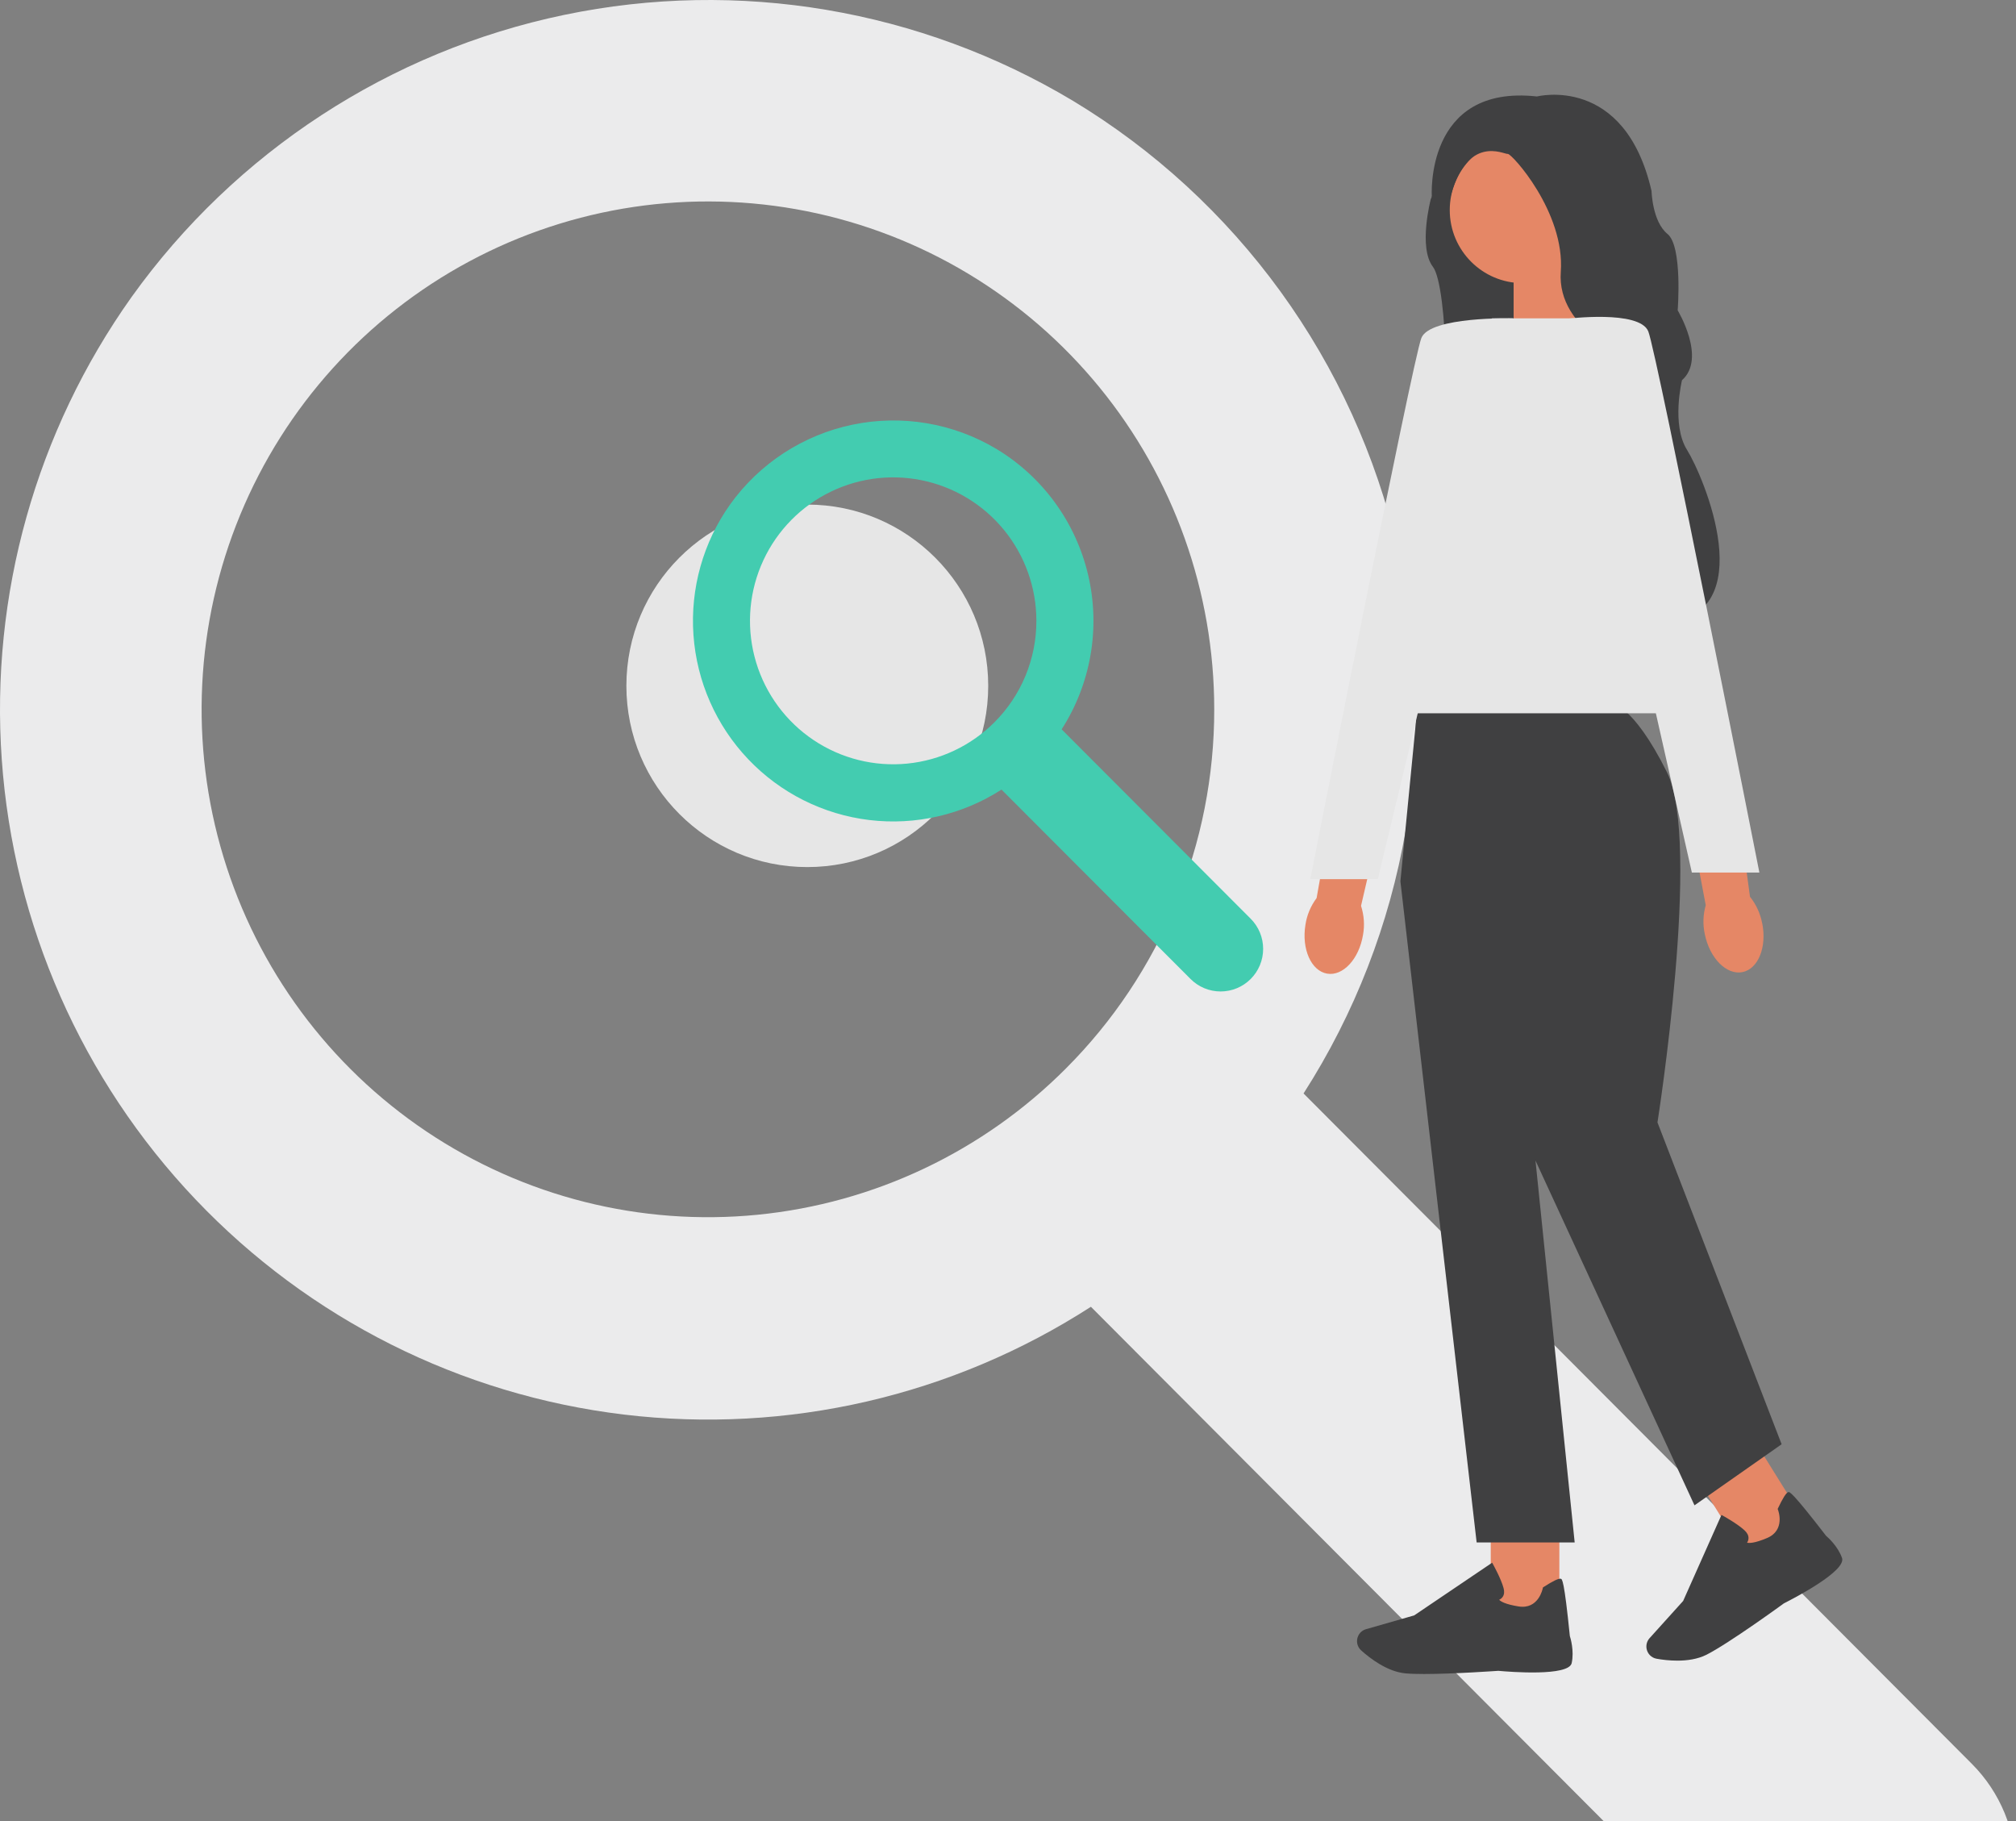
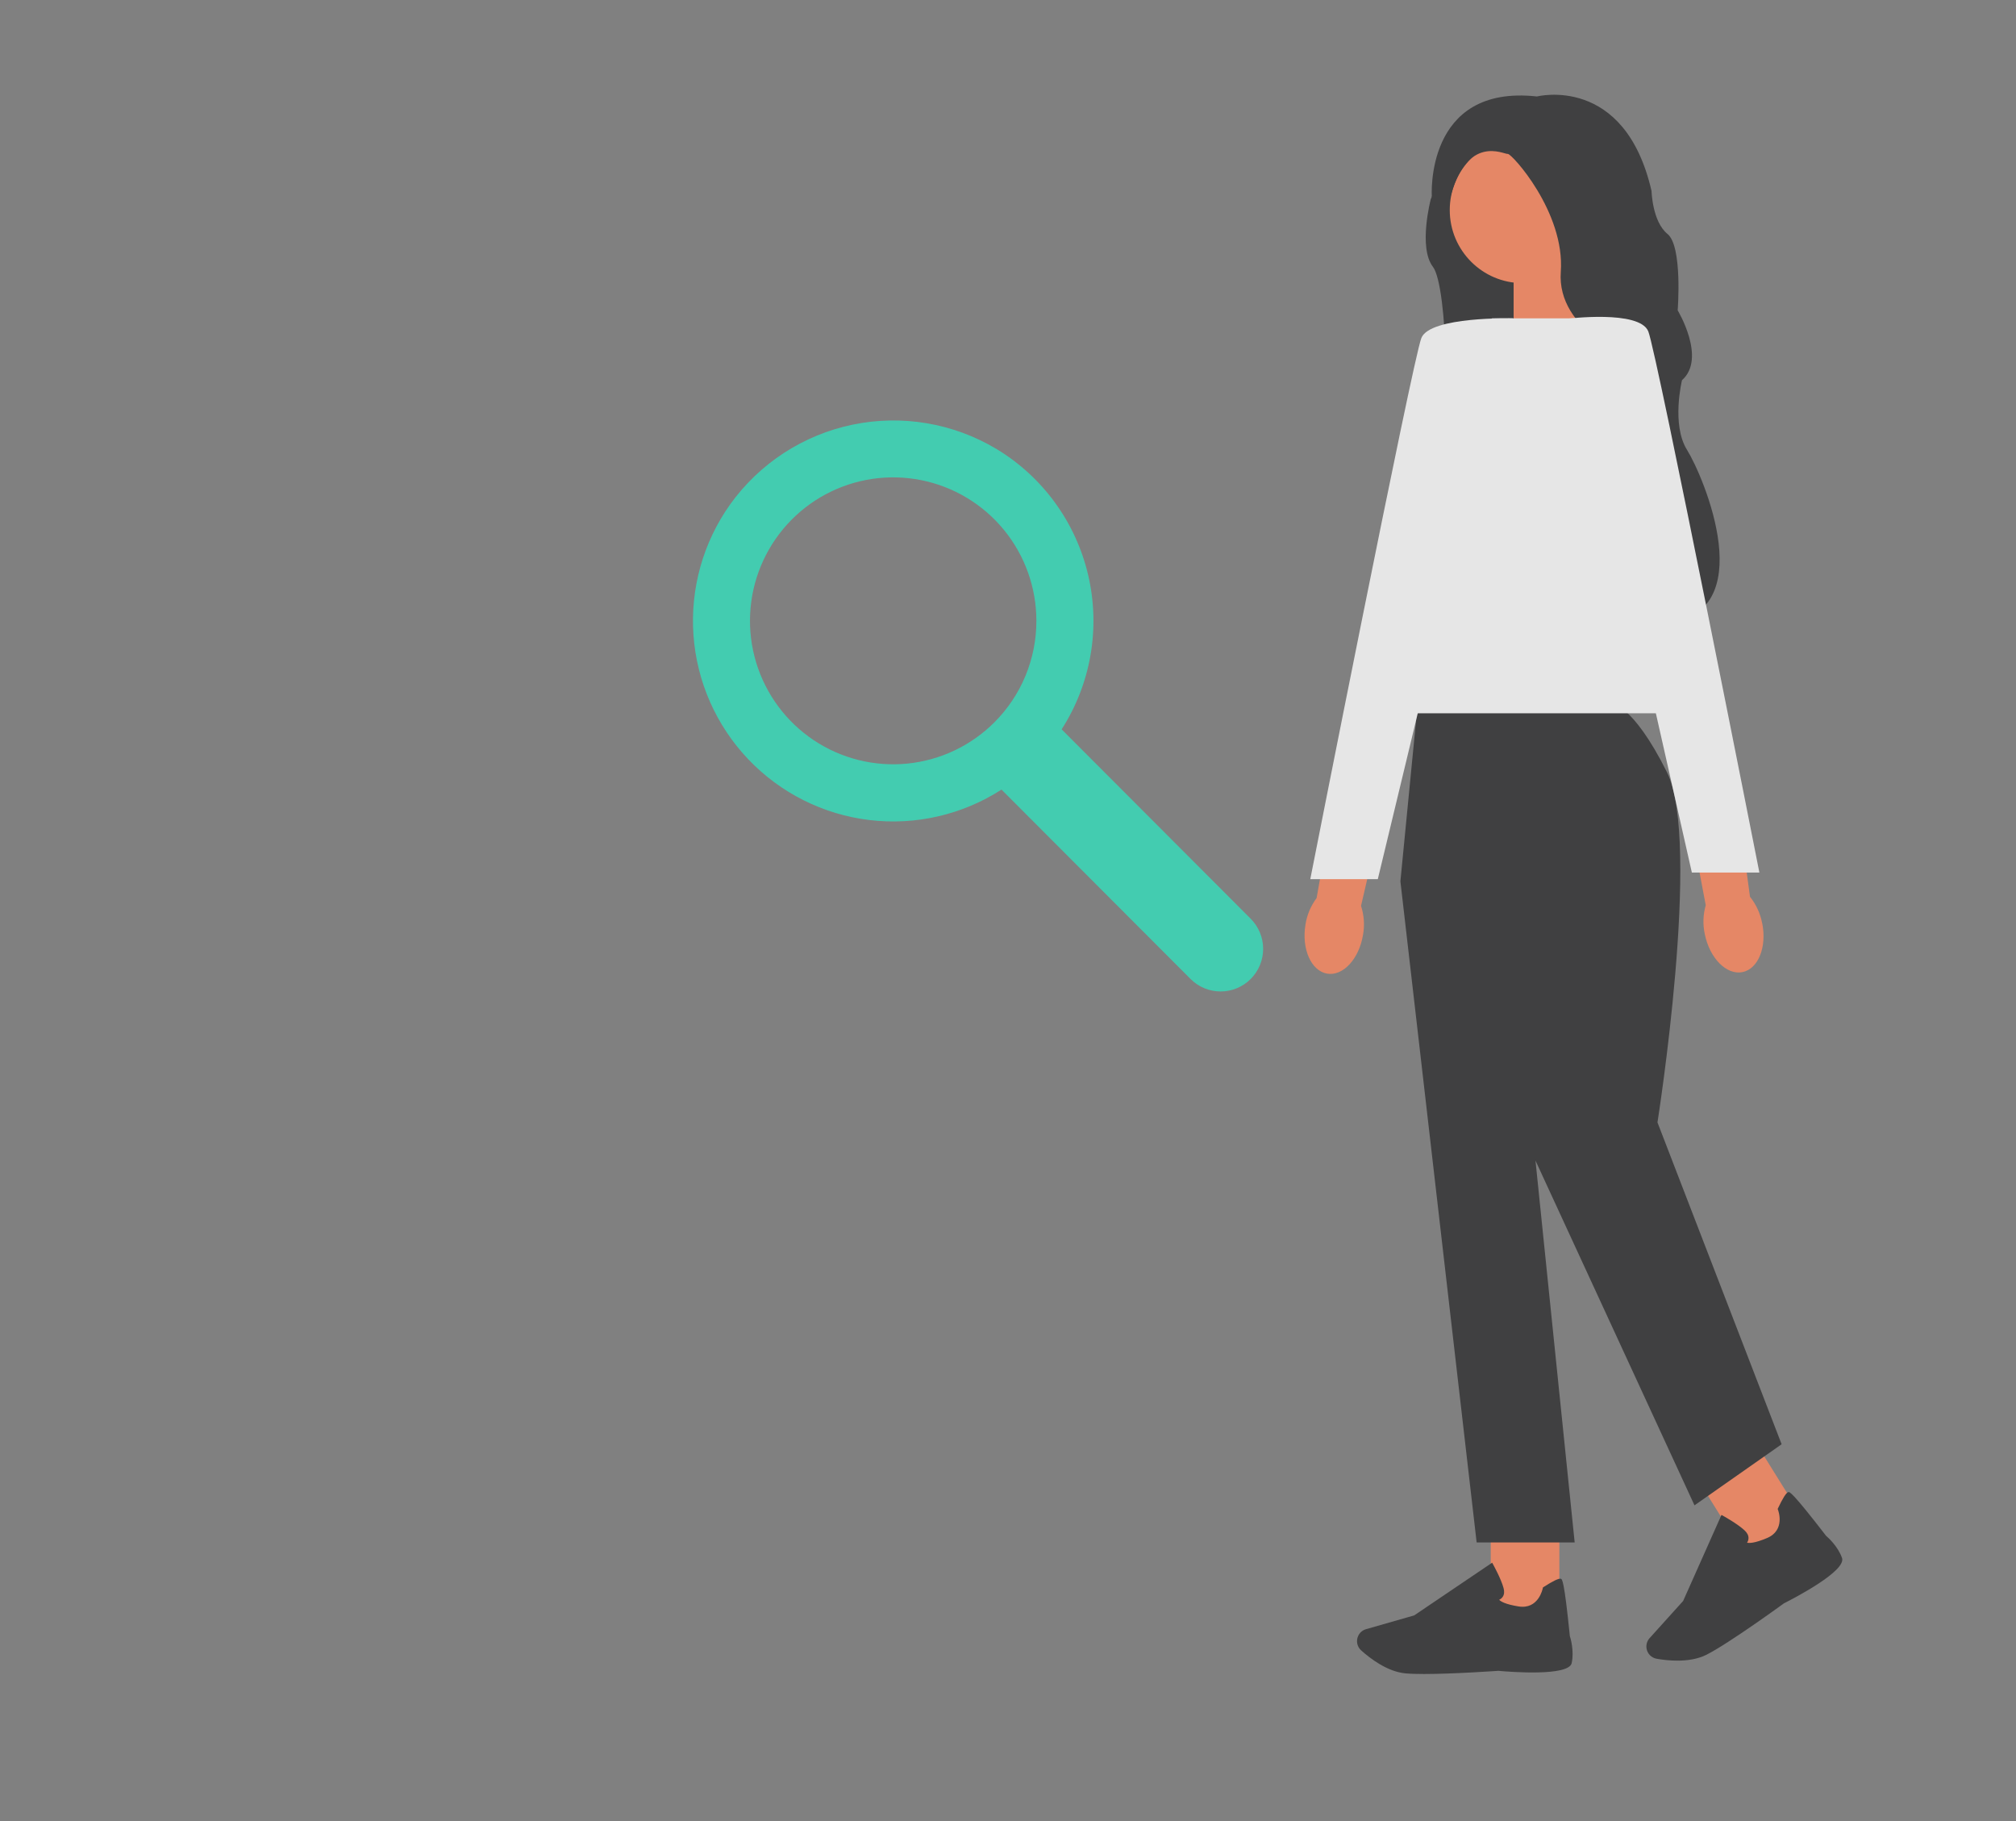
<svg xmlns="http://www.w3.org/2000/svg" width="383" height="346" viewBox="0 0 383 346" fill="none">
  <rect x="0" y="0" width="383" height="346" fill="#808080" stroke="none" />
  <g clip-path="url(#clip0_1128_639)">
    <path d="M374.644 335.099L247.648 207.721C257.382 192.535 263.979 175.542 267.047 157.752C270.114 139.961 269.59 121.734 265.506 104.15C261.422 86.566 253.861 69.983 243.27 55.384C232.68 40.785 219.276 28.466 203.852 19.158C174.808 1.756 140.308 -4.072 107.184 2.83C74.061 9.731 44.729 28.858 24.998 56.422C6.843 81.955 -1.877 113.034 0.338 144.317C2.553 175.599 15.564 205.13 37.135 227.833C58.706 250.537 87.488 264.993 118.534 268.717C149.58 272.442 180.95 265.202 207.251 248.242L334.247 375.62C339.605 380.988 346.869 384.002 354.443 384C362.016 383.998 369.278 380.979 374.634 375.608C379.989 370.236 382.998 362.952 383 355.356C383.002 347.76 379.996 340.474 374.644 335.099ZM202.508 202.967C186.773 218.75 166.068 228.572 143.921 230.761C121.774 232.949 99.556 227.367 81.053 214.966C62.549 202.566 48.905 184.114 42.445 162.754C35.985 141.394 37.108 118.449 45.625 97.827C54.141 77.206 69.522 60.183 89.148 49.661C108.774 39.139 131.431 35.768 153.257 40.123C175.083 44.477 194.729 56.288 208.847 73.542C222.964 90.796 230.681 112.426 230.681 134.747C230.697 147.419 228.216 159.969 223.382 171.677C218.547 183.384 211.453 194.018 202.508 202.967Z" fill="#EBEBEC" />
  </g>
  <path d="M274.436 31.276L271.817 37.839C271.817 37.839 269.405 47.025 272.23 50.689C275.054 54.353 275.681 82.402 272.65 84.475C269.611 86.548 311.134 65.268 311.134 65.268C311.134 65.268 294.923 27.612 294.649 27.474C294.374 27.337 283.752 24.017 283.752 24.017L274.445 31.267L274.436 31.276Z" fill="#404041" />
  <path d="M301.467 63.712L287.557 68.296V48.238H300.179L301.467 63.712Z" fill="#E58766" />
  <path d="M258.947 177.593C258.191 182.186 255.134 185.48 252.112 184.955C249.09 184.422 247.252 180.268 248.008 175.675C248.282 173.834 249.012 172.096 250.129 170.6L253.58 151.169L262.965 153.139L258.569 172.079C259.144 173.868 259.282 175.761 258.947 177.593Z" fill="#E58766" />
  <path d="M296.246 288.274H283.212V306.792H296.246V288.274Z" fill="#E58766" />
  <path d="M270.521 318C269.147 318 267.928 317.966 267.009 317.88C263.549 317.561 260.243 315.007 258.586 313.51C257.839 312.839 257.599 311.764 257.994 310.844C258.268 310.181 258.827 309.683 259.522 309.485L268.667 306.87L283.478 296.858L283.641 297.15C283.701 297.262 285.161 299.886 285.642 301.658C285.831 302.328 285.779 302.896 285.496 303.326C285.298 303.627 285.032 303.799 284.809 303.902C285.075 304.186 285.917 304.754 288.501 305.167C292.279 305.769 293.069 301.847 293.103 301.683L293.129 301.554L293.241 301.486C295.035 300.324 296.143 299.8 296.529 299.911C296.77 299.98 297.165 300.101 298.238 310.784C298.35 311.119 299.097 313.579 298.59 315.927C298.032 318.482 286.887 317.604 284.654 317.398C284.594 317.398 276.24 318 270.521 318Z" fill="#404041" />
  <path d="M333.341 273.715L322.281 280.624L332.064 296.338L343.124 289.428L333.341 273.715Z" fill="#E58766" />
  <path d="M318.656 315.463C317.128 315.463 315.72 315.282 314.724 315.101C313.736 314.929 312.972 314.147 312.809 313.157C312.697 312.443 312.903 311.73 313.384 311.196L319.764 304.126L327.045 287.784L327.346 287.947C327.457 288.007 330.076 289.461 331.424 290.708C331.939 291.181 332.197 291.689 332.18 292.205C332.18 292.566 332.034 292.858 331.905 293.056C332.283 293.151 333.296 293.194 335.709 292.17C339.229 290.682 337.838 286.932 337.77 286.769L337.718 286.648L337.778 286.528C338.688 284.593 339.349 283.552 339.736 283.449C339.976 283.38 340.38 283.277 346.931 291.766C347.197 291.99 349.138 293.675 349.945 295.946C350.821 298.415 340.895 303.576 338.903 304.582C338.843 304.634 328.453 312.194 324.195 314.344C322.503 315.196 320.502 315.463 318.673 315.463H318.656Z" fill="#404041" />
  <path d="M305.837 133.425H269.362L266.048 167.417L280.533 293.013H299.157L291.712 220.47L321.919 285.96L338.474 274.357L314.887 213.219C314.887 213.219 323.31 159.951 316.69 146.688C310.07 133.425 305.846 133.425 305.846 133.425H305.837Z" fill="#404041" />
  <path d="M323.98 135.498H260.664L283.427 60.469H308.671L323.98 135.498Z" fill="#E6E6E6" />
-   <path d="M287.411 60.477C287.411 60.477 271.689 60.065 270.032 64.21C268.375 68.356 248.927 167.013 248.927 167.013H261.755L287.411 60.477Z" fill="#E6E6E6" />
+   <path d="M287.411 60.477C287.411 60.477 271.689 60.065 270.032 64.21C268.375 68.356 248.927 167.013 248.927 167.013H261.755L287.411 60.477" fill="#E6E6E6" />
  <path d="M289.283 53.786C296.936 53.786 303.141 47.57 303.141 39.903C303.141 32.236 296.936 26.021 289.283 26.021C281.629 26.021 275.424 32.236 275.424 39.903C275.424 47.57 281.629 53.786 289.283 53.786Z" fill="#E58766" />
  <path d="M291.97 18.331C291.97 18.331 308.662 14.048 313.762 36.291C313.762 36.291 313.899 42.096 316.793 44.445C319.687 46.793 318.725 58.955 318.725 58.955C318.725 58.955 324.246 68.072 319.549 72.218C319.549 72.218 317.48 80.647 320.511 85.481C323.542 90.315 334.996 116.919 315.96 118.536C315.96 118.536 306.309 112.696 310.86 95.287C315.411 77.878 310.31 68.262 310.31 68.262C310.31 68.262 295.688 62.955 296.52 51.618C297.345 40.29 287.144 29.1 286.449 29.238C285.753 29.375 278.583 25.229 275.415 37.942L272.015 37.366C272.015 37.366 270.59 15.974 291.97 18.323V18.331Z" fill="#404041" />
  <path d="M334.782 175.356C335.709 179.924 334.017 184.087 331.004 184.671C327.99 185.248 324.804 182.022 323.877 177.455C323.482 175.64 323.542 173.748 324.057 171.959L320.391 152.571L329.862 151.075L332.463 170.35C333.639 171.821 334.429 173.541 334.773 175.373L334.782 175.356Z" fill="#E58766" />
  <path d="M297.637 60.563C297.637 60.563 311.487 58.809 313.144 62.955C314.801 67.1 334.249 165.757 334.249 165.757H321.421L297.645 60.572L297.637 60.563Z" fill="#E6E6E6" />
-   <path d="M153.371 164.715C172.354 164.715 187.742 149.3 187.742 130.284C187.742 111.269 172.354 95.853 153.371 95.853C134.388 95.853 119 111.269 119 130.284C119 149.3 134.388 164.715 153.371 164.715Z" fill="#E6E6E6" />
  <path d="M237.61 174.53L201.691 138.549C204.445 134.259 206.31 129.459 207.178 124.434C208.045 119.408 207.897 114.26 206.742 109.293C205.587 104.326 203.449 99.641 200.453 95.517C197.458 91.394 193.667 87.914 189.304 85.285C181.09 80.369 171.332 78.723 161.964 80.672C152.595 82.622 144.299 88.025 138.719 95.811C133.584 103.023 131.118 111.802 131.744 120.639C132.371 129.475 136.051 137.817 142.151 144.23C148.252 150.643 156.393 154.726 165.174 155.779C173.955 156.831 182.827 154.785 190.266 149.995L226.184 185.976C227.7 187.492 229.754 188.343 231.896 188.343C234.038 188.342 236.092 187.489 237.607 185.972C239.122 184.455 239.973 182.397 239.973 180.252C239.974 178.106 239.124 176.048 237.61 174.53ZM188.924 137.206C184.474 141.664 178.618 144.439 172.354 145.057C166.09 145.675 159.806 144.098 154.573 140.595C149.339 137.092 145.48 131.88 143.653 125.847C141.826 119.813 142.144 113.332 144.553 107.507C146.961 101.681 151.312 96.873 156.862 93.901C162.413 90.929 168.821 89.977 174.994 91.207C181.168 92.437 186.724 95.773 190.717 100.647C194.71 105.52 196.892 111.63 196.892 117.935C196.897 121.515 196.195 125.06 194.828 128.367C193.461 131.674 191.454 134.678 188.924 137.206Z" fill="#43CCB0" />
  <defs>
    <clipPath id="clip0_1128_639">
-       <rect width="383" height="346" fill="white" />
-     </clipPath>
+       </clipPath>
  </defs>
</svg>